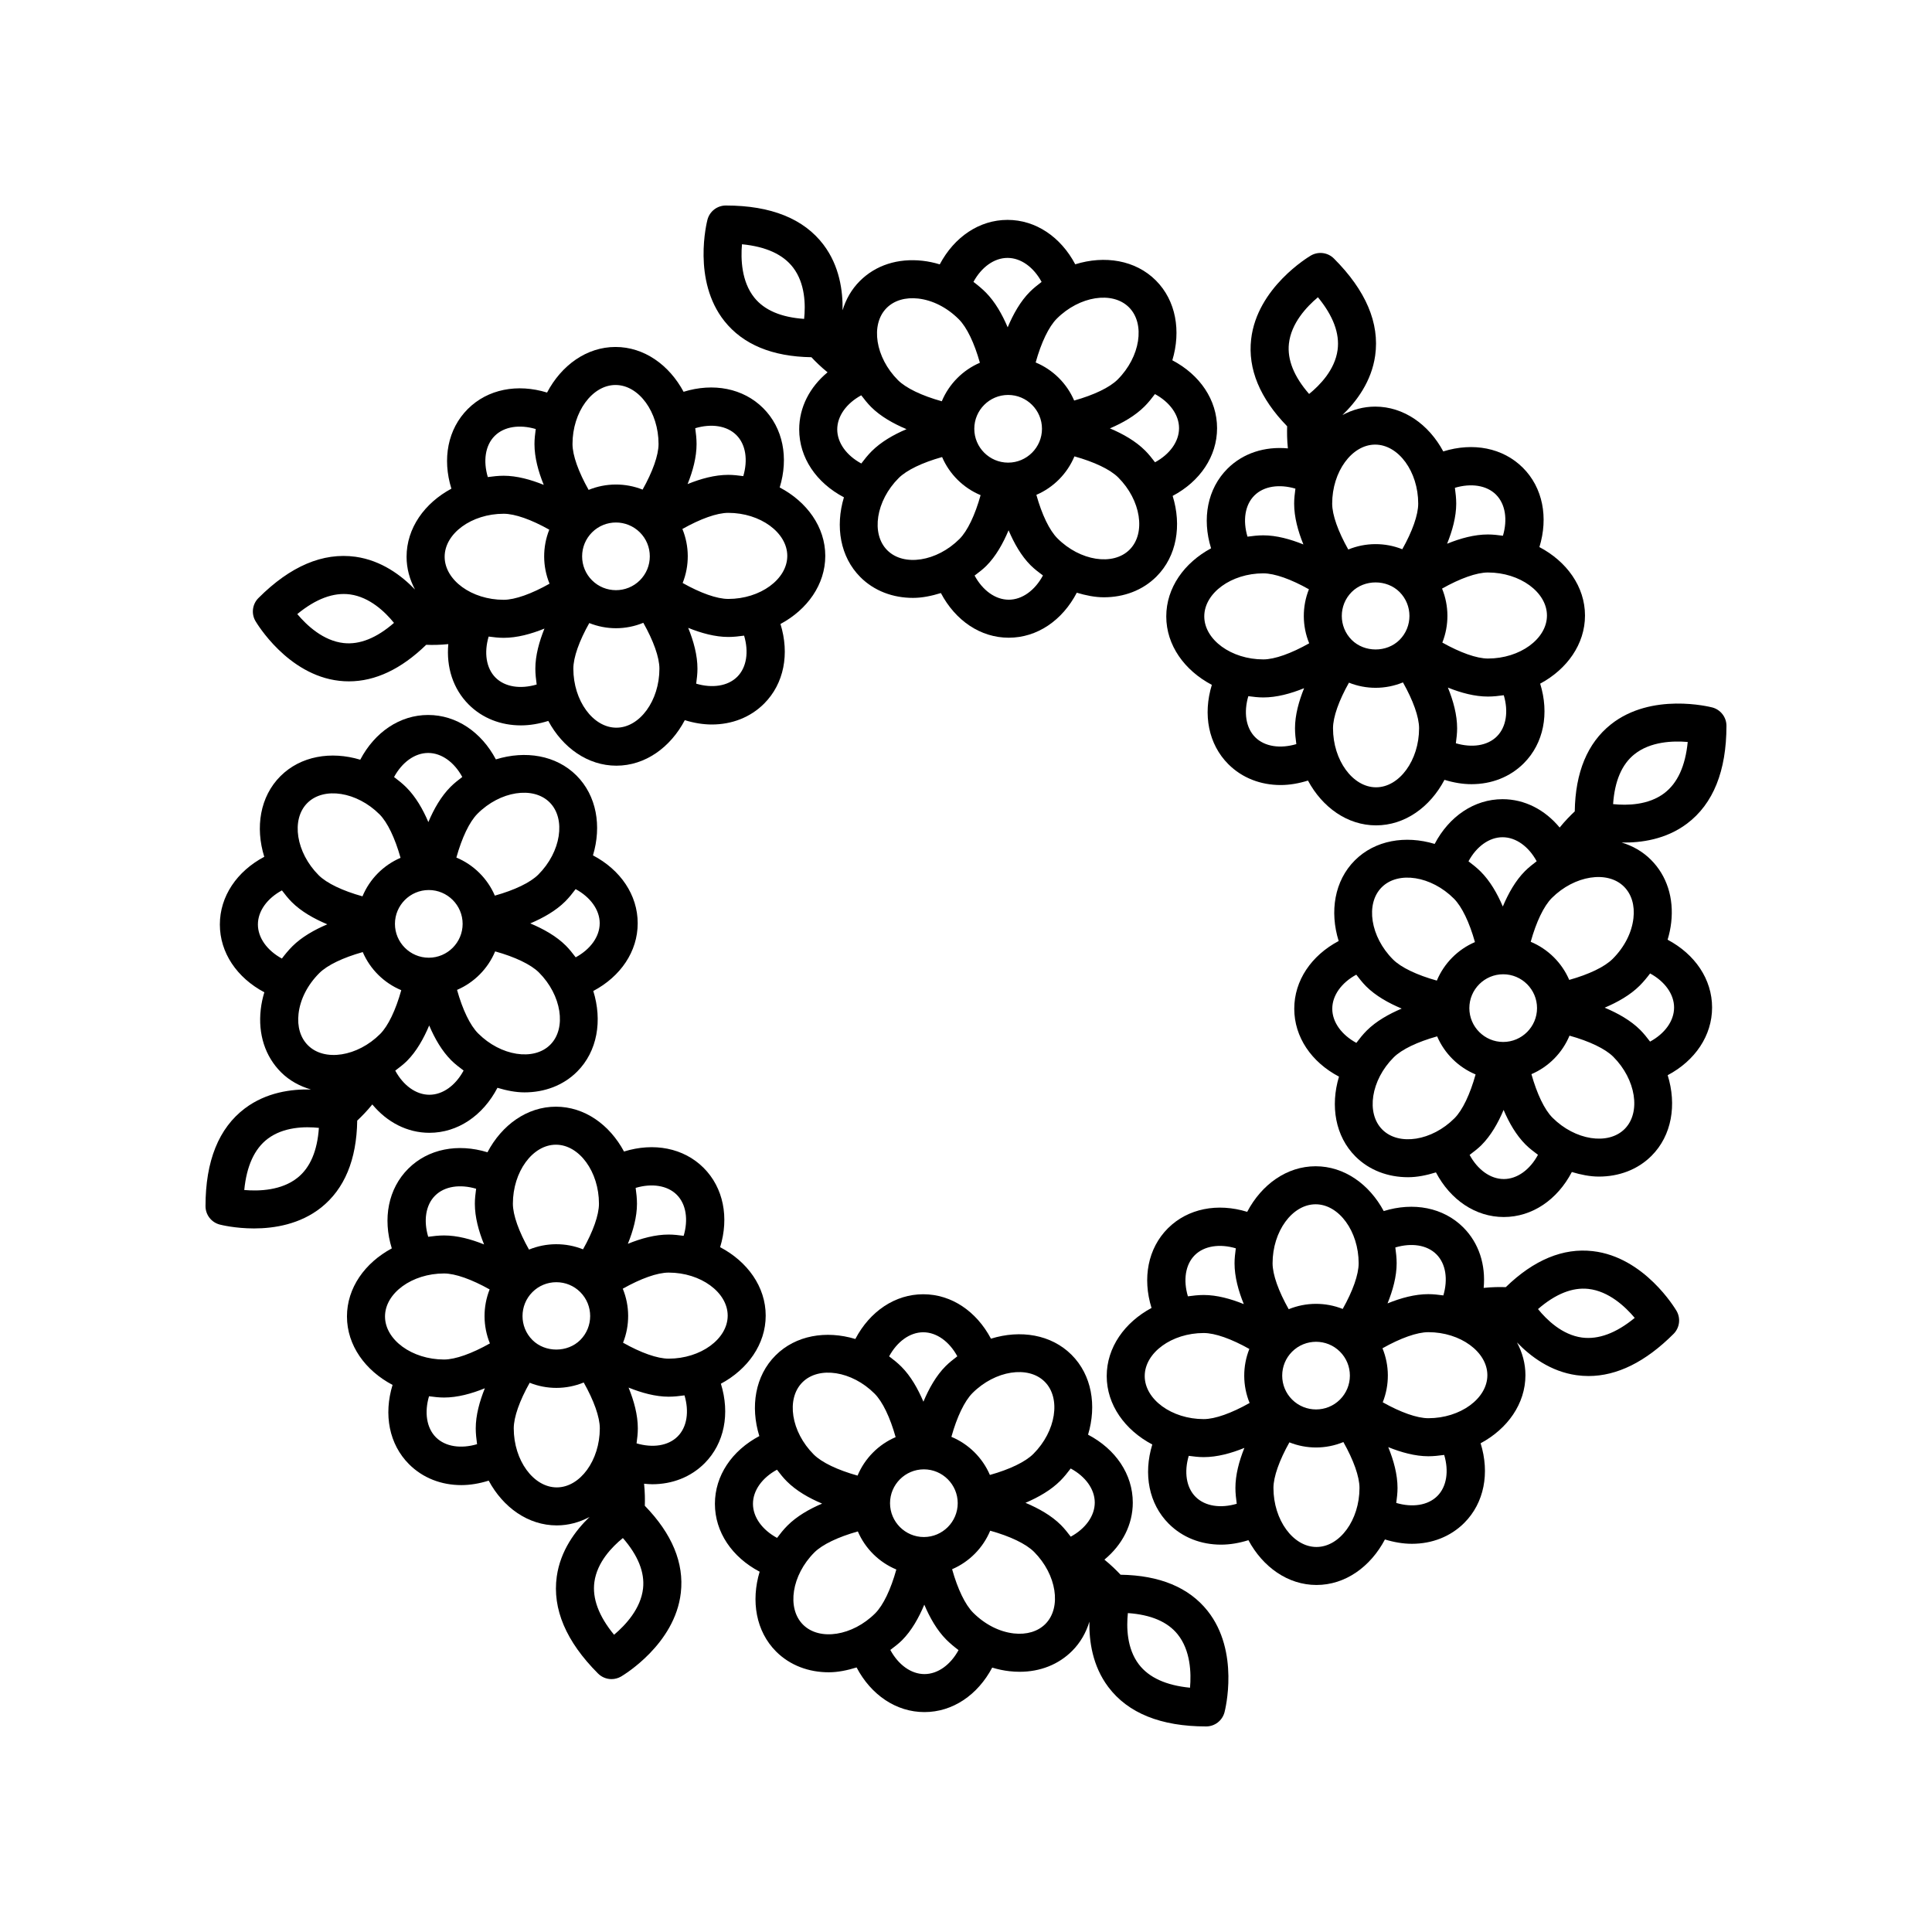
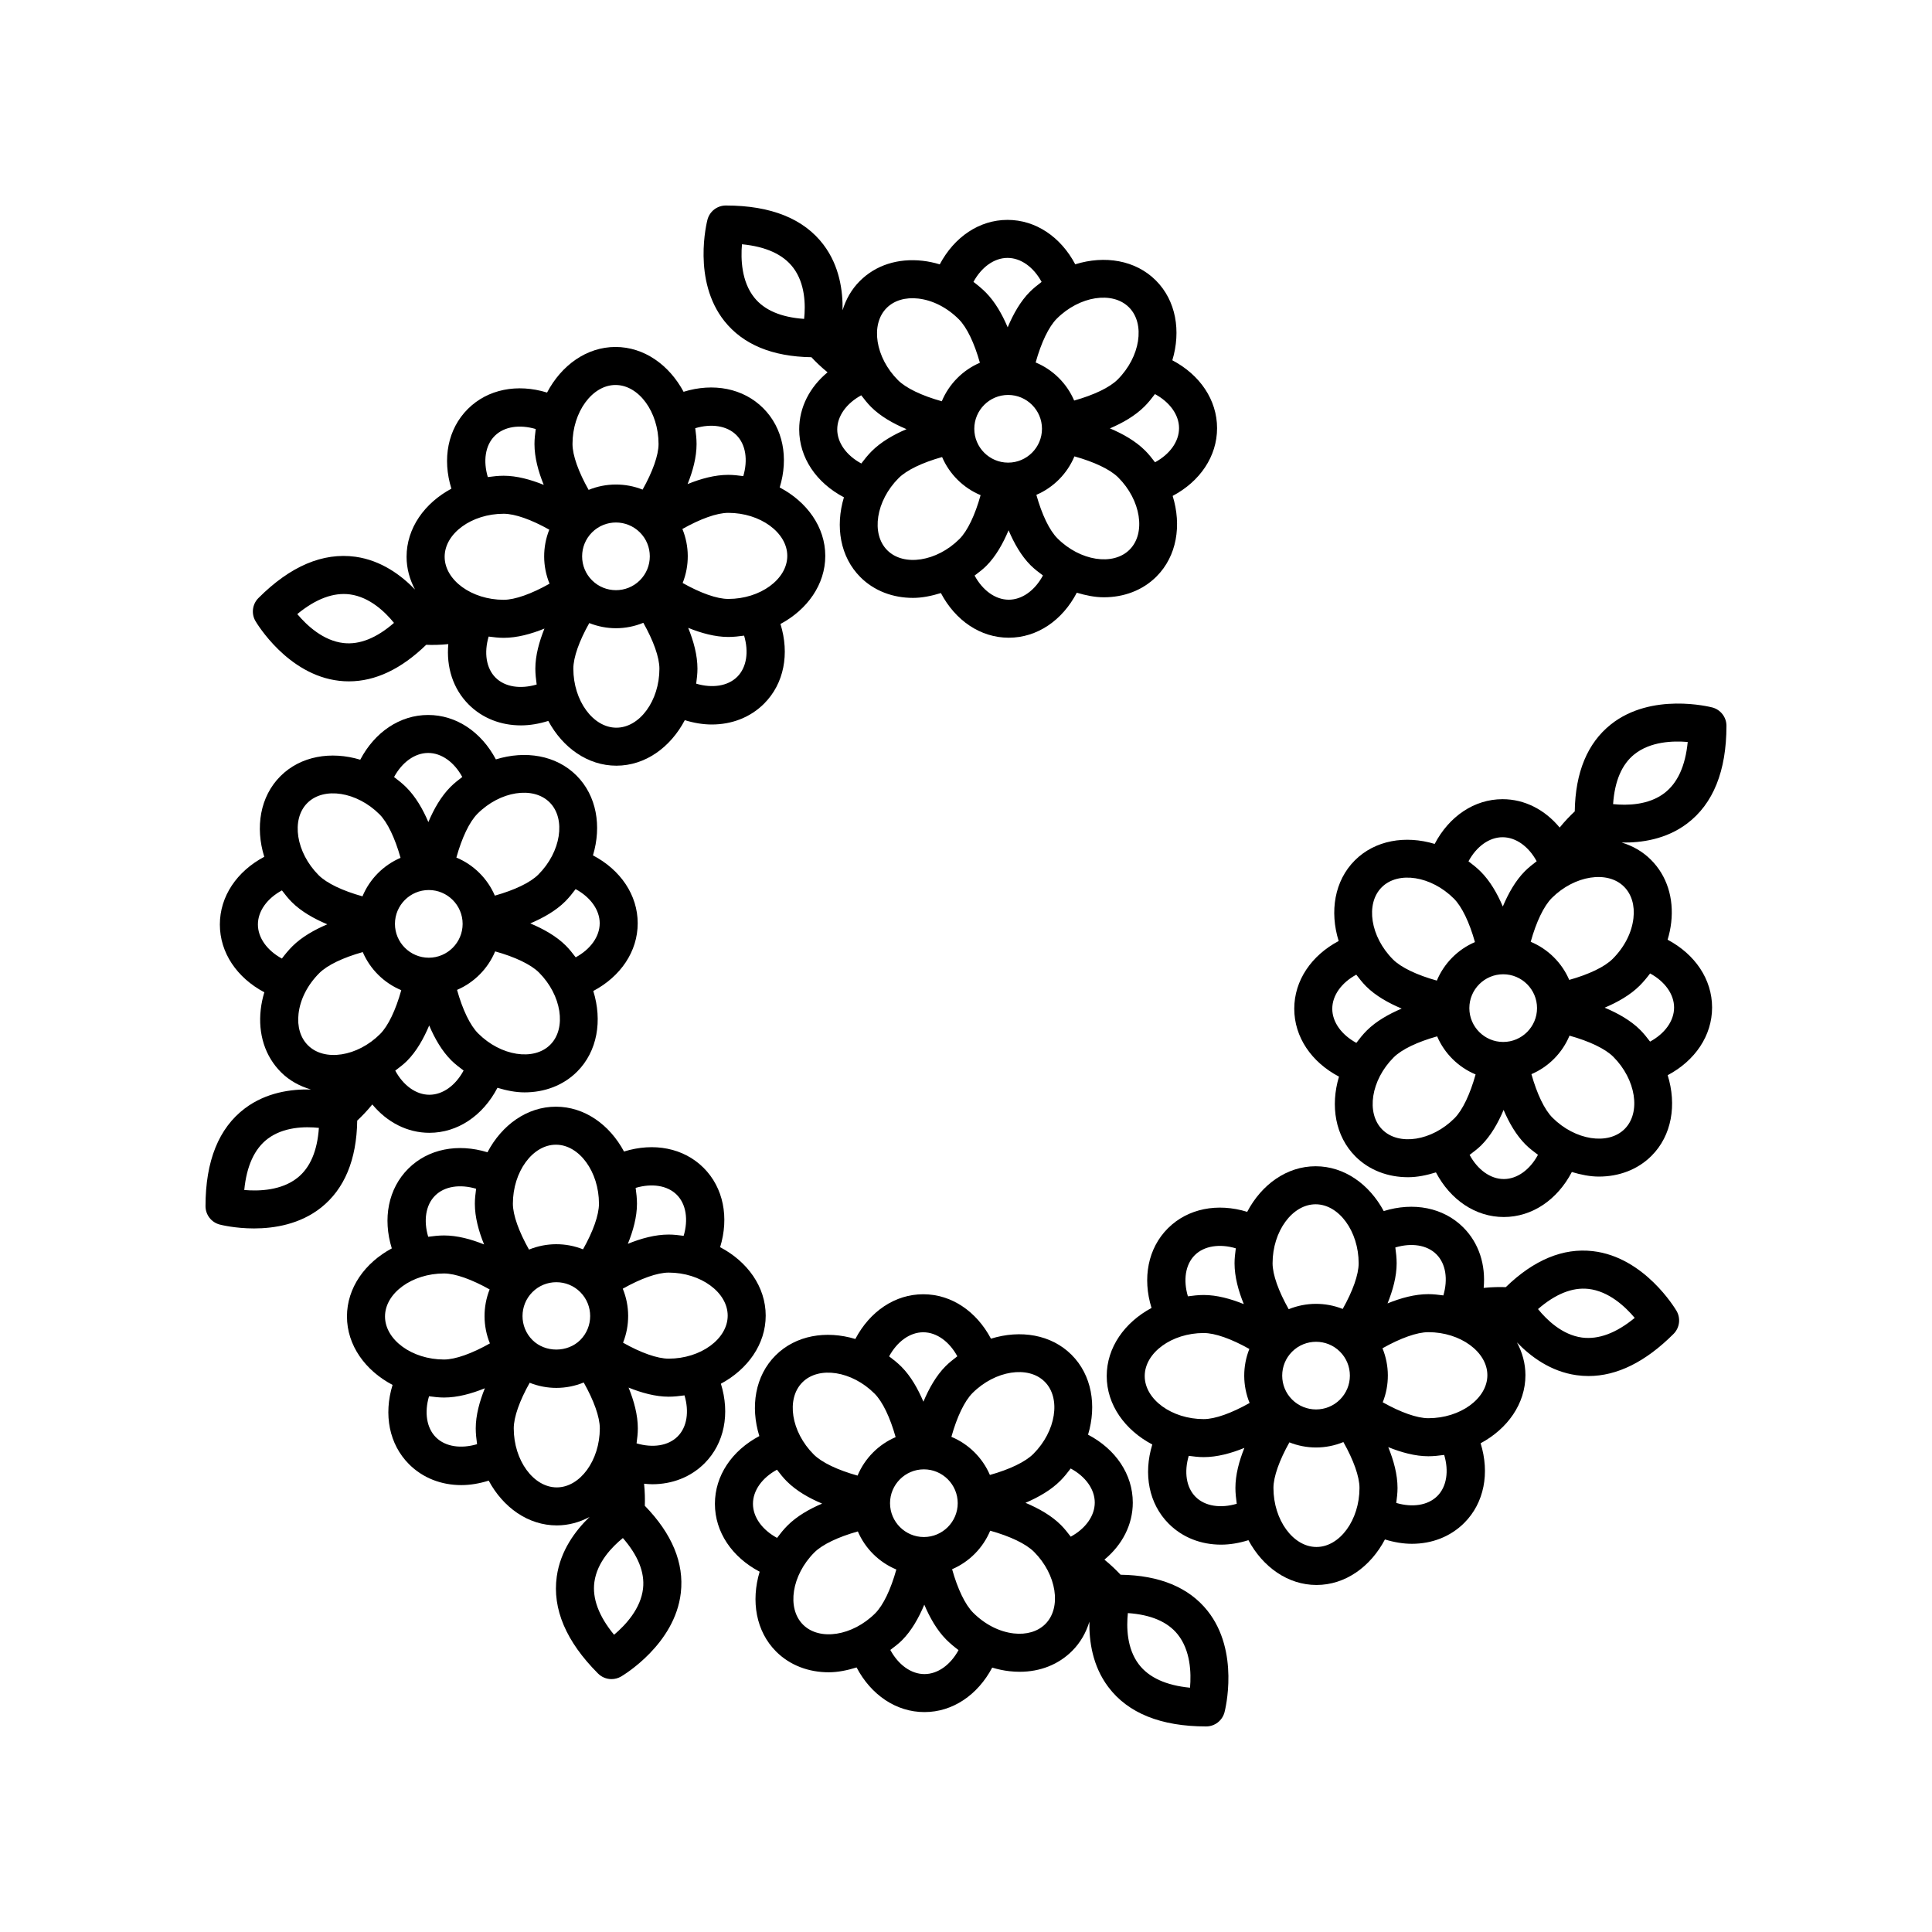
<svg xmlns="http://www.w3.org/2000/svg" fill="#000000" width="800px" height="800px" version="1.1" viewBox="144 144 512 512">
  <g>
    <path d="m362.28 208.91c-5.223-6.938-13.945-10.449-25.922-10.449-2.293 0-4.297 1.547-4.875 3.762-0.168 0.656-4.074 16.102 4.504 26.883 4.934 6.191 12.68 9.406 23.043 9.559 1.055 1.133 2.555 2.606 4.281 4-4.711 3.906-7.516 9.262-7.516 15.129 0 7.5 4.543 14.156 11.855 17.996-2.332 7.738-0.996 15.801 4.363 21.16 3.691 3.691 8.672 5.496 13.945 5.496 2.438 0 4.922-0.52 7.387-1.281 3.844 7.297 10.496 11.836 17.98 11.836 7.523 0 14.199-4.574 18.035-11.926 2.394 0.715 4.801 1.211 7.168 1.211 5.273 0 10.254-1.805 13.949-5.5 5.41-5.41 6.707-13.562 4.289-21.367 7.262-3.848 11.77-10.484 11.77-17.949 0-7.492-4.543-14.148-11.855-17.992 2.332-7.738 0.996-15.793-4.363-21.156-5.406-5.41-13.562-6.707-21.367-4.281-3.848-7.262-10.48-11.77-17.945-11.77-7.473 0-14.105 4.519-17.961 11.789-1.496-0.457-3.023-0.781-4.555-0.953-6.539-0.727-12.43 1.16-16.641 5.379-2.191 2.191-3.684 4.852-4.559 7.738 0.098-5.172-0.82-11.742-5.012-17.312zm-5.18 19.598c-6.106-0.418-10.539-2.312-13.203-5.644-3.41-4.254-3.606-10.227-3.266-14.133 6.359 0.621 10.906 2.695 13.566 6.195 3.207 4.223 3.293 9.898 2.902 13.582zm8.777 29.285c0-3.551 2.473-6.918 6.363-9.035 0.812 1.059 1.633 2.117 2.609 3.094 2.519 2.519 5.918 4.418 9.387 5.879-3.465 1.477-6.75 3.367-9.227 5.84-1.027 1.027-1.91 2.141-2.754 3.258-3.898-2.102-6.379-5.473-6.379-9.035zm13.262 32.035c-4.367-4.367-2.996-13.125 3.004-19.125 2.121-2.125 6.289-4.117 11.523-5.582 1.953 4.551 5.629 8.188 10.203 10.098-1.465 5.266-3.465 9.477-5.602 11.617-6 5.988-14.75 7.363-19.129 2.992zm32.027-41.164c4.941 0 8.969 4.027 8.969 8.969 0 4.941-4.027 8.969-8.969 8.969-4.941 0-8.969-4.027-8.969-8.969 0-4.941 4.019-8.969 8.969-8.969zm0.16 54.262c-3.566 0-6.938-2.488-9.047-6.398 1.062-0.812 2.137-1.598 3.113-2.574 2.523-2.527 4.43-5.945 5.891-9.426 1.457 3.426 3.336 6.769 5.824 9.262 1.031 1.031 2.16 1.867 3.285 2.715-2.117 3.93-5.496 6.422-9.066 6.422zm32.027-13.262c-4.379 4.375-13.133 2.996-19.121-2.996-2.137-2.137-4.121-6.301-5.586-11.531 4.551-1.953 8.184-5.629 10.09-10.195 5.269 1.473 9.48 3.465 11.617 5.602 5.996 5.992 7.371 14.75 3 19.121zm13.105-32.191c0 3.559-2.473 6.922-6.363 9.035-0.812-1.059-1.633-2.117-2.609-3.09-2.504-2.504-5.84-4.418-9.352-5.894 3.445-1.465 6.715-3.356 9.184-5.824 1.031-1.031 1.91-2.141 2.754-3.266 3.906 2.117 6.387 5.477 6.387 9.039zm-13.266-32.027c4.367 4.367 2.996 13.125-2.996 19.125-2.121 2.121-6.301 4.109-11.531 5.578-1.953-4.551-5.629-8.188-10.203-10.09 1.465-5.266 3.465-9.477 5.602-11.613 6-5.992 14.75-7.379 19.129-3zm-32.184-13.098c3.559 0 6.918 2.473 9.027 6.363-1.059 0.812-2.117 1.633-3.094 2.609-2.527 2.527-4.434 5.941-5.894 9.422-1.457-3.426-3.34-6.769-5.824-9.262-1.023-1.023-2.125-1.926-3.25-2.777 2.117-3.891 5.477-6.356 9.035-6.356zm-32.035 13.262c2-2 4.973-2.875 8.367-2.492 3.836 0.438 7.652 2.387 10.758 5.492 2.133 2.133 4.117 6.297 5.582 11.523-4.551 1.953-8.188 5.633-10.098 10.207-5.266-1.465-9.473-3.465-11.613-5.602-5.992-6.004-7.363-14.758-2.996-19.129z" />
    <path d="m268.2 330.7c3.656 3.664 8.566 5.535 13.855 5.535 2.367 0 4.812-0.422 7.25-1.184 3.824 7.113 10.465 11.863 18.043 11.863 7.644 0 14.324-4.84 18.133-12.062 2.41 0.742 4.816 1.148 7.152 1.148 5.289 0 10.203-1.867 13.863-5.531 5.301-5.301 6.785-13.219 4.336-21.105 7.125-3.824 11.875-10.465 11.875-18.047 0-7.648-4.852-14.332-12.078-18.137 2.41-7.859 0.906-15.734-4.367-21.008-5.301-5.301-13.227-6.785-21.105-4.344-3.824-7.125-10.465-11.879-18.043-11.879-7.648 0-14.332 4.852-18.137 12.082-7.859-2.414-15.734-0.918-21.016 4.367-5.301 5.301-6.793 13.219-4.336 21.105-7.125 3.824-11.879 10.465-11.879 18.047 0 3.094 0.82 6.016 2.231 8.676-3.594-3.723-8.879-7.707-15.773-8.68-8.637-1.184-17.25 2.473-25.715 10.941-1.621 1.617-1.945 4.133-0.785 6.109 0.344 0.578 8.504 14.27 22.191 15.824 0.855 0.102 1.719 0.145 2.574 0.145 6.984 0 13.855-3.25 20.48-9.688 1.566 0.07 3.664 0.051 5.856-0.18-0.559 6.09 1.246 11.852 5.394 16zm-33.113-16.281c-5.422-0.594-9.785-4.684-12.305-7.684 4.934-4.055 9.617-5.793 13.98-5.211 5.246 0.719 9.32 4.672 11.648 7.547-4.617 4.023-9.113 5.816-13.324 5.348zm40.238 9.16c-2.508-2.516-3.082-6.641-1.828-10.883 1.305 0.172 2.613 0.336 3.977 0.336 3.551 0 7.273-1.012 10.812-2.453-1.387 3.441-2.414 7.125-2.414 10.629 0 1.438 0.168 2.82 0.352 4.195-4.254 1.258-8.379 0.688-10.898-1.824zm38.254-38.488c1.691 1.691 2.625 3.945 2.625 6.344 0 2.402-0.938 4.656-2.625 6.348-3.508 3.496-9.195 3.488-12.688 0-1.691-1.691-2.625-3.945-2.625-6.348 0-2.398 0.938-4.648 2.625-6.344 1.75-1.75 4.047-2.625 6.344-2.625 2.301 0 4.59 0.883 6.344 2.625zm-6.231 51.754c-6.184 0-11.406-7.16-11.406-15.637 0-3.012 1.562-7.367 4.223-12.09 2.262 0.902 4.664 1.367 7.07 1.367 2.469 0 4.934-0.484 7.25-1.438 2.68 4.758 4.266 9.145 4.266 12.168 0.004 8.469-5.223 15.629-11.402 15.629zm32.031-13.492c-2.516 2.504-6.641 3.078-10.883 1.828 0.172-1.305 0.336-2.613 0.336-3.977 0-3.559-1.012-7.281-2.453-10.816 3.441 1.391 7.125 2.414 10.625 2.414 1.438 0 2.82-0.168 4.191-0.352 1.262 4.25 0.699 8.387-1.816 10.902zm-2.379-20.629c-3.008 0-7.359-1.562-12.09-4.223 1.828-4.59 1.805-9.742-0.07-14.316 4.758-2.68 9.145-4.273 12.16-4.273 8.48 0 15.637 5.223 15.637 11.406 0.004 6.184-7.156 11.406-15.637 11.406zm2.148-43.426c2.516 2.508 3.082 6.637 1.828 10.879-1.305-0.172-2.609-0.336-3.977-0.336-3.543 0-7.254 1.008-10.781 2.445 1.402-3.477 2.379-7.129 2.379-10.617 0-1.438-0.168-2.82-0.352-4.191 4.25-1.266 8.379-0.695 10.902 1.82zm-32.027-13.273c6.184 0 11.402 7.164 11.402 15.637 0 2.996-1.578 7.359-4.227 12.09-4.586-1.824-9.738-1.797-14.305 0.074-2.68-4.762-4.273-9.145-4.273-12.168 0-8.465 5.227-15.633 11.402-15.633zm-32.027 13.5c2.516-2.516 6.637-3.082 10.883-1.828-0.172 1.305-0.336 2.613-0.336 3.977 0 3.559 1.012 7.281 2.457 10.82-3.441-1.391-7.129-2.418-10.629-2.418-1.438 0-2.82 0.168-4.195 0.352-1.266-4.254-0.695-8.391 1.82-10.902zm2.379 20.625c3.004 0 7.359 1.562 12.09 4.219-1.828 4.59-1.805 9.742 0.07 14.316-4.758 2.68-9.145 4.266-12.16 4.266-8.48 0-15.637-5.219-15.637-11.402-0.004-6.18 7.156-11.398 15.637-11.398z" />
    <path d="m208.91 437.72c-6.938 5.223-10.449 13.945-10.449 25.922 0 2.293 1.547 4.297 3.762 4.875 0.312 0.082 4.074 1.031 9.094 1.031 5.379 0 12.211-1.098 17.789-5.535 6.191-4.934 9.406-12.68 9.559-23.043 1.133-1.055 2.606-2.559 4-4.281 3.906 4.711 9.262 7.516 15.129 7.516 7.527 0 14.203-4.574 18.035-11.926 2.394 0.719 4.805 1.211 7.168 1.211 5.273 0 10.254-1.805 13.949-5.5 5.41-5.41 6.707-13.562 4.281-21.367 7.254-3.848 11.77-10.48 11.77-17.945 0-7.496-4.543-14.152-11.855-17.996 2.332-7.738 0.996-15.793-4.363-21.156-5.406-5.406-13.559-6.699-21.367-4.281-3.848-7.262-10.484-11.77-17.949-11.77-7.492 0-14.148 4.543-17.992 11.855-7.738-2.332-15.793-0.992-21.156 4.363-5.41 5.41-6.707 13.562-4.281 21.367-7.262 3.848-11.77 10.48-11.77 17.945 0 7.473 4.519 14.105 11.789 17.961-0.457 1.496-0.781 3.023-0.953 4.555-0.742 6.519 1.164 12.43 5.379 16.641 2.238 2.238 4.973 3.691 7.926 4.566-5.195-0.141-11.855 0.75-17.492 4.992zm48.883-3.598c-3.566 0-6.938-2.488-9.047-6.398 1.062-0.812 2.137-1.598 3.113-2.574 2.519-2.519 4.418-5.918 5.879-9.387 1.477 3.465 3.367 6.75 5.84 9.227 1.031 1.031 2.16 1.867 3.281 2.715-2.113 3.926-5.492 6.418-9.066 6.418zm-0.16-54.254c4.941 0 8.969 4.027 8.969 8.969 0 4.941-4.027 8.969-8.969 8.969-4.941 0-8.969-4.027-8.969-8.969 0-4.945 4.027-8.969 8.969-8.969zm32.195 40.992c-4.375 4.379-13.129 3.004-19.125-3.004-2.125-2.121-4.117-6.289-5.582-11.523 4.551-1.953 8.188-5.629 10.098-10.203 5.266 1.465 9.477 3.465 11.617 5.602 5.988 6 7.359 14.758 2.992 19.129zm13.098-32.188c0 3.551-2.473 6.918-6.363 9.027-0.812-1.059-1.633-2.117-2.609-3.094-2.527-2.523-5.945-4.43-9.426-5.891 3.426-1.457 6.769-3.336 9.262-5.824 1.027-1.027 1.91-2.141 2.754-3.266 3.902 2.121 6.383 5.484 6.383 9.047zm-13.262-32.027c4.367 4.367 2.996 13.125-2.996 19.121-2.137 2.137-6.301 4.121-11.531 5.586-1.953-4.551-5.629-8.184-10.195-10.09 1.473-5.269 3.465-9.48 5.602-11.617 5.988-5.996 14.746-7.375 19.121-3zm-32.191-13.102c3.559 0 6.922 2.473 9.035 6.363-1.059 0.812-2.117 1.633-3.094 2.606-2.504 2.504-4.418 5.84-5.894 9.352-1.465-3.445-3.356-6.715-5.824-9.184-1.031-1.031-2.141-1.91-3.266-2.754 2.113-3.906 5.481-6.383 9.043-6.383zm-32.027 13.266c4.379-4.375 13.129-2.996 19.125 2.996 2.121 2.121 4.109 6.301 5.578 11.531-4.551 1.953-8.188 5.629-10.09 10.203-5.266-1.465-9.477-3.465-11.613-5.602-5.992-6.008-7.367-14.762-3-19.129zm-13.098 32.184c0-3.559 2.473-6.918 6.363-9.027 0.812 1.059 1.633 2.117 2.609 3.094 2.527 2.527 5.941 4.434 9.422 5.894-3.426 1.457-6.769 3.34-9.262 5.824-1.023 1.023-1.926 2.125-2.777 3.25-3.891-2.121-6.356-5.481-6.356-9.035zm10.77 23.66c0.438-3.836 2.387-7.652 5.492-10.758 2.133-2.133 6.297-4.117 11.523-5.582 1.953 4.551 5.633 8.188 10.207 10.098-1.465 5.266-3.465 9.473-5.602 11.613-5.996 5.992-14.758 7.367-19.125 2.996-2.004-1.996-2.891-4.965-2.496-8.367zm5.391 30.246c-0.418 6.106-2.312 10.539-5.644 13.203-4.254 3.414-10.23 3.602-14.133 3.266 0.621-6.359 2.695-10.906 6.195-13.566 4.223-3.199 9.906-3.289 13.582-2.902z" />
    <path d="m235.95 492.88c0 7.648 4.852 14.332 12.082 18.137-2.41 7.856-0.91 15.734 4.367 21.016 3.664 3.664 8.57 5.535 13.855 5.535 2.367 0 4.816-0.422 7.254-1.184 3.824 7.113 10.465 11.863 18.043 11.863 3.094 0 6.016-0.82 8.676-2.231-3.723 3.594-7.707 8.879-8.68 15.773-1.203 8.594 2.473 17.25 10.941 25.715 0.969 0.969 2.258 1.477 3.562 1.477 0.875 0 1.754-0.227 2.551-0.691 0.578-0.344 14.27-8.504 15.824-22.191 0.898-7.871-2.312-15.617-9.543-23.055 0.055-1.547 0.035-3.641-0.195-5.844 0.719 0.066 1.441 0.141 2.152 0.141 5.289 0 10.195-1.875 13.859-5.535 5.301-5.297 6.793-13.215 4.344-21.105 7.117-3.824 11.875-10.465 11.875-18.047 0-7.648-4.848-14.332-12.078-18.137 2.41-7.856 0.906-15.734-4.367-21.016-5.301-5.301-13.219-6.785-21.105-4.336-3.824-7.125-10.465-11.879-18.047-11.879-7.648 0-14.332 4.848-18.137 12.078-7.859-2.41-15.738-0.91-21.008 4.367-5.301 5.301-6.793 13.219-4.344 21.105-7.125 3.824-11.883 10.461-11.883 18.043zm23.574 32.027c-2.508-2.516-3.082-6.641-1.828-10.883 1.305 0.172 2.613 0.336 3.977 0.336 3.559 0 7.281-1.012 10.82-2.457-1.391 3.441-2.418 7.129-2.418 10.629 0 1.438 0.168 2.82 0.352 4.191-4.246 1.258-8.383 0.695-10.902-1.816zm38.258-38.484c3.492 3.496 3.492 9.191 0 12.688-3.387 3.379-9.305 3.387-12.691 0-3.492-3.492-3.492-9.184 0-12.688 1.691-1.691 3.945-2.625 6.344-2.625 2.402 0 4.656 0.934 6.348 2.625zm-6.227 51.75c-6.184 0-11.406-7.164-11.406-15.637 0-3.004 1.562-7.359 4.223-12.09 2.262 0.902 4.664 1.359 7.07 1.359 2.469 0 4.934-0.484 7.25-1.43 2.68 4.758 4.266 9.145 4.266 12.16-0.008 8.473-5.227 15.637-11.402 15.637zm15.176 39.051c-4.055-4.934-5.805-9.621-5.211-13.98 0.719-5.246 4.672-9.32 7.547-11.648 4.019 4.613 5.812 9.09 5.352 13.332-0.594 5.414-4.688 9.777-7.688 12.297zm16.848-52.547c-2.519 2.516-6.641 3.078-10.883 1.828 0.172-1.305 0.336-2.609 0.336-3.969 0-3.551-1.012-7.273-2.453-10.812 3.441 1.387 7.125 2.414 10.629 2.414 1.438 0 2.82-0.168 4.191-0.352 1.262 4.246 0.699 8.379-1.82 10.891zm-2.375-20.621c-3.012 0-7.367-1.562-12.09-4.223 1.828-4.59 1.805-9.742-0.074-14.316 4.758-2.68 9.145-4.266 12.168-4.266 8.48 0 15.637 5.223 15.637 11.406 0 6.18-7.16 11.398-15.641 11.398zm2.148-43.434c2.508 2.516 3.078 6.641 1.824 10.883-1.305-0.172-2.609-0.336-3.969-0.336-3.559 0-7.281 1.012-10.816 2.453 1.391-3.441 2.414-7.125 2.414-10.625 0-1.438-0.168-2.82-0.352-4.195 4.246-1.262 8.379-0.688 10.898 1.82zm-32.027-13.266c6.184 0 11.406 7.164 11.406 15.637 0 3.008-1.562 7.359-4.223 12.09-4.59-1.828-9.742-1.805-14.316 0.07-2.68-4.758-4.273-9.145-4.273-12.16 0-8.473 5.223-15.637 11.406-15.637zm-32.027 13.5c2.516-2.519 6.641-3.082 10.879-1.828-0.172 1.305-0.336 2.613-0.336 3.977 0 3.543 1.008 7.254 2.445 10.781-3.477-1.402-7.129-2.379-10.617-2.379-1.438 0-2.82 0.168-4.191 0.352-1.266-4.254-0.695-8.391 1.82-10.902zm2.371 20.625c2.996 0 7.359 1.578 12.09 4.227-1.824 4.586-1.797 9.738 0.07 14.309-4.762 2.68-9.145 4.266-12.16 4.266-8.48 0-15.637-5.223-15.637-11.406 0-6.18 7.16-11.395 15.637-11.395z" />
    <path d="m444.2 542.2c0-7.5-4.543-14.156-11.855-17.996 2.332-7.738 0.996-15.801-4.363-21.16-5.41-5.41-13.562-6.699-21.367-4.281-3.848-7.262-10.48-11.773-17.945-11.773-7.496 0-14.152 4.543-17.996 11.855-7.738-2.332-15.801-0.996-21.156 4.363-5.41 5.41-6.707 13.562-4.289 21.367-7.262 3.848-11.77 10.484-11.77 17.949 0 7.492 4.543 14.148 11.855 17.992-2.332 7.738-0.996 15.793 4.363 21.156 3.691 3.691 8.676 5.5 13.949 5.5 2.434 0 4.922-0.52 7.379-1.281 3.844 7.297 10.496 11.828 17.98 11.828 7.473 0 14.105-4.519 17.961-11.789 1.496 0.457 3.023 0.781 4.555 0.953 0.926 0.105 1.828 0.156 2.727 0.156 5.426 0 10.297-1.918 13.914-5.543 2.191-2.191 3.684-4.852 4.559-7.738-0.098 5.176 0.82 11.742 5.012 17.316 5.223 6.938 13.945 10.449 25.922 10.449 2.293 0 4.297-1.547 4.875-3.762 0.168-0.656 4.074-16.102-4.504-26.883-4.934-6.191-12.68-9.406-23.043-9.559-1.055-1.133-2.555-2.606-4.281-4 4.719-3.898 7.519-9.254 7.519-15.121zm-1.301 29.285c6.106 0.418 10.539 2.312 13.203 5.644 3.41 4.254 3.606 10.227 3.266 14.133-6.359-0.621-10.906-2.695-13.566-6.195-3.207-4.219-3.289-9.898-2.902-13.582zm-8.777-29.285c0 3.551-2.473 6.918-6.363 9.035-0.812-1.059-1.633-2.117-2.609-3.094-2.519-2.519-5.918-4.418-9.387-5.879 3.465-1.477 6.75-3.367 9.227-5.84 1.027-1.027 1.91-2.141 2.754-3.258 3.902 2.102 6.379 5.473 6.379 9.035zm-13.262-32.031c4.367 4.367 2.996 13.125-3.004 19.125-2.121 2.125-6.289 4.117-11.523 5.582-1.953-4.551-5.629-8.188-10.203-10.098 1.465-5.266 3.465-9.477 5.602-11.617 6-5.981 14.762-7.356 19.129-2.992zm-32.023 41.16c-4.941 0-8.969-4.027-8.969-8.969s4.027-8.969 8.969-8.969c4.941 0 8.969 4.027 8.969 8.969-0.004 4.941-4.023 8.969-8.969 8.969zm-0.164-54.262c3.551 0 6.918 2.473 9.027 6.363-1.062 0.812-2.117 1.633-3.094 2.609-2.523 2.527-4.43 5.945-5.891 9.426-1.457-3.426-3.336-6.769-5.824-9.262-1.027-1.031-2.141-1.91-3.266-2.754 2.121-3.902 5.484-6.383 9.047-6.383zm-32.027 13.262c4.379-4.379 13.129-3.004 19.121 2.996 2.137 2.137 4.121 6.301 5.586 11.531-4.551 1.953-8.184 5.629-10.09 10.195-5.269-1.473-9.48-3.465-11.617-5.602-5.996-5.992-7.371-14.75-3-19.121zm-13.102 32.191c0-3.559 2.473-6.922 6.363-9.035 0.812 1.059 1.633 2.117 2.609 3.09 2.504 2.504 5.84 4.418 9.352 5.894-3.445 1.465-6.715 3.356-9.184 5.824-1.031 1.031-1.91 2.141-2.754 3.266-3.91-2.113-6.387-5.477-6.387-9.039zm13.266 32.027c-4.367-4.367-2.996-13.125 2.996-19.125 2.121-2.121 6.301-4.109 11.531-5.578 1.953 4.551 5.629 8.188 10.203 10.09-1.465 5.266-3.465 9.477-5.602 11.613-6 5.992-14.754 7.375-19.129 3zm32.184 13.102c-3.566 0-6.938-2.488-9.047-6.398 1.059-0.812 2.137-1.598 3.109-2.574 2.527-2.527 4.434-5.941 5.894-9.422 1.457 3.426 3.34 6.769 5.824 9.262 1.023 1.023 2.125 1.926 3.25 2.777-2.117 3.887-5.477 6.356-9.031 6.356zm32.031-13.266c-2 1.996-4.977 2.871-8.367 2.492-3.836-0.438-7.652-2.387-10.758-5.492-2.133-2.133-4.117-6.297-5.582-11.523 4.551-1.953 8.188-5.633 10.098-10.207 5.266 1.465 9.473 3.465 11.613 5.602 5.992 6.004 7.363 14.762 2.996 19.129z" />
    <path d="m531.8 469.29c-5.297-5.301-13.215-6.785-21.098-4.344-3.824-7.117-10.465-11.875-18.047-11.875-7.648 0-14.332 4.848-18.137 12.078-7.848-2.41-15.734-0.906-21.016 4.367-5.301 5.301-6.785 13.219-4.336 21.105-7.125 3.824-11.875 10.465-11.875 18.047 0 7.648 4.852 14.332 12.078 18.137-2.41 7.859-0.906 15.734 4.367 21.008 3.664 3.664 8.57 5.535 13.859 5.535 2.367 0 4.812-0.422 7.25-1.184 3.824 7.117 10.461 11.871 18.043 11.871 7.644 0 14.324-4.84 18.133-12.066 2.41 0.742 4.82 1.152 7.16 1.152 5.285 0 10.195-1.875 13.859-5.535 5.301-5.301 6.793-13.219 4.336-21.105 7.125-3.824 11.879-10.465 11.879-18.047 0-3.094-0.82-6.016-2.238-8.676 3.594 3.723 8.879 7.707 15.773 8.68 1.066 0.145 2.133 0.223 3.195 0.223 7.543 0 15.105-3.742 22.523-11.164 1.621-1.617 1.945-4.133 0.785-6.109-0.344-0.578-8.504-14.27-22.191-15.824-7.836-0.906-15.617 2.309-23.055 9.543-1.559-0.055-3.656-0.035-5.859 0.195 0.57-6.094-1.238-11.859-5.391-16.012zm33.113 16.281c5.422 0.594 9.785 4.684 12.305 7.684-4.934 4.055-9.613 5.785-13.98 5.211-5.246-0.719-9.32-4.672-11.648-7.547 4.621-4.016 9.129-5.805 13.324-5.348zm-40.238-9.156c2.508 2.516 3.082 6.641 1.828 10.883-1.305-0.172-2.613-0.336-3.977-0.336-3.551 0-7.273 1.012-10.812 2.453 1.387-3.441 2.414-7.125 2.414-10.629 0-1.438-0.168-2.828-0.352-4.195 4.25-1.27 8.379-0.703 10.898 1.824zm-38.254 38.484c-1.691-1.691-2.625-3.945-2.625-6.344 0-2.402 0.938-4.656 2.625-6.348 3.508-3.492 9.195-3.492 12.688 0 1.691 1.691 2.625 3.945 2.625 6.348 0 2.398-0.938 4.648-2.625 6.344-3.492 3.492-9.18 3.492-12.688 0zm6.231-51.75c6.184 0 11.406 7.16 11.406 15.637 0 3.012-1.566 7.371-4.227 12.098-4.586-1.824-9.738-1.797-14.312 0.07-2.684-4.758-4.273-9.148-4.273-12.172 0-8.477 5.227-15.633 11.406-15.633zm-32.031 13.492c2.508-2.504 6.641-3.078 10.883-1.824-0.172 1.305-0.336 2.609-0.336 3.969 0 3.559 1.012 7.281 2.453 10.816-3.441-1.391-7.125-2.414-10.625-2.414-1.438 0-2.82 0.168-4.191 0.352-1.262-4.25-0.695-8.387 1.816-10.898zm2.379 20.625c3.008 0 7.359 1.562 12.09 4.223-1.828 4.59-1.805 9.742 0.07 14.316-4.758 2.68-9.145 4.273-12.16 4.273-8.48 0-15.637-5.223-15.637-11.406 0-6.184 7.156-11.406 15.637-11.406zm-2.144 43.43c-2.516-2.508-3.082-6.637-1.828-10.879 1.305 0.172 2.609 0.336 3.969 0.336 3.543 0 7.254-1.008 10.781-2.445-1.402 3.477-2.379 7.129-2.379 10.617 0 1.438 0.168 2.82 0.352 4.191-4.246 1.258-8.379 0.684-10.895-1.82zm32.023 13.27c-6.184 0-11.402-7.164-11.402-15.637 0-2.996 1.578-7.359 4.227-12.09 2.262 0.902 4.66 1.359 7.059 1.359 2.469 0 4.934-0.484 7.25-1.438 2.68 4.762 4.266 9.145 4.266 12.168 0.004 8.473-5.219 15.637-11.398 15.637zm32.027-13.5c-2.519 2.508-6.641 3.078-10.883 1.828 0.172-1.305 0.336-2.609 0.336-3.969 0-3.559-1.012-7.281-2.457-10.82 3.441 1.391 7.129 2.418 10.629 2.418 1.438 0 2.82-0.168 4.195-0.352 1.266 4.246 0.695 8.383-1.82 10.895zm-2.375-20.625c-3.004 0-7.359-1.562-12.09-4.219 1.828-4.59 1.805-9.742-0.07-14.316 4.758-2.68 9.145-4.266 12.16-4.266 8.48 0 15.637 5.219 15.637 11.402 0 6.18-7.16 11.398-15.637 11.398z" />
    <path d="m597.77 331.48c-0.648-0.16-16.102-4.074-26.883 4.504-6.191 4.934-9.406 12.68-9.559 23.043-1.133 1.055-2.606 2.555-4 4.281-3.906-4.711-9.262-7.516-15.129-7.516-7.5 0-14.156 4.543-17.996 11.855-7.738-2.332-15.801-0.996-21.16 4.363-5.41 5.41-6.707 13.562-4.281 21.367-7.254 3.848-11.77 10.48-11.77 17.945 0 7.496 4.543 14.152 11.855 17.996-2.332 7.738-0.996 15.793 4.363 21.156 3.691 3.691 8.676 5.5 13.949 5.5 2.434 0 4.922-0.52 7.379-1.281 3.844 7.297 10.5 11.828 17.984 11.828 7.516 0 14.191-4.574 18.031-11.926 2.394 0.715 4.801 1.211 7.168 1.211 5.273 0 10.254-1.805 13.949-5.5 5.41-5.41 6.707-13.562 4.281-21.367 7.262-3.848 11.77-10.48 11.77-17.945 0-7.473-4.519-14.105-11.789-17.961 0.457-1.496 0.781-3.023 0.953-4.555 0.742-6.519-1.164-12.43-5.379-16.641-2.191-2.191-4.852-3.684-7.742-4.559 5.176 0.098 11.742-0.82 17.316-5.012 6.938-5.223 10.449-13.945 10.449-25.922 0-2.281-1.547-4.281-3.762-4.867zm-55.57 34.395c3.551 0 6.918 2.473 9.035 6.363-1.059 0.812-2.117 1.633-3.094 2.609-2.519 2.519-4.418 5.918-5.879 9.387-1.477-3.465-3.367-6.75-5.84-9.227-1.027-1.027-2.141-1.91-3.258-2.75 2.102-3.902 5.473-6.383 9.035-6.383zm0.16 54.254c-4.941 0-8.969-4.027-8.969-8.969s4.027-8.969 8.969-8.969 8.969 4.027 8.969 8.969c0 4.945-4.027 8.969-8.969 8.969zm-32.191-40.992c4.375-4.375 13.129-2.996 19.125 3.004 2.125 2.121 4.117 6.289 5.582 11.523-4.551 1.953-8.188 5.629-10.098 10.203-5.266-1.465-9.477-3.465-11.617-5.602-5.992-6-7.363-14.758-2.992-19.129zm-13.102 32.188c0-3.551 2.473-6.918 6.363-9.027 0.812 1.059 1.633 2.117 2.609 3.094 2.527 2.523 5.945 4.43 9.426 5.891-3.426 1.457-6.769 3.336-9.262 5.824-1.027 1.027-1.91 2.141-2.754 3.266-3.902-2.121-6.383-5.484-6.383-9.047zm13.262 32.027c-4.367-4.367-2.996-13.125 2.996-19.121 2.137-2.137 6.301-4.121 11.531-5.586 1.953 4.551 5.629 8.184 10.195 10.09-1.473 5.269-3.465 9.48-5.602 11.617-5.981 5.996-14.742 7.379-19.121 3zm32.191 13.105c-3.566 0-6.941-2.488-9.055-6.398 1.059-0.812 2.133-1.598 3.109-2.57 2.504-2.504 4.418-5.84 5.894-9.352 1.465 3.445 3.356 6.715 5.824 9.184 1.031 1.031 2.16 1.867 3.285 2.715-2.109 3.926-5.484 6.422-9.059 6.422zm32.027-13.266c-4.375 4.375-13.129 2.996-19.125-2.996-2.121-2.121-4.109-6.301-5.578-11.531 4.551-1.953 8.188-5.629 10.09-10.203 5.266 1.465 9.477 3.465 11.613 5.602 5.992 6.004 7.371 14.758 3 19.129zm13.102-32.184c0 3.559-2.473 6.918-6.363 9.027-0.812-1.059-1.633-2.117-2.609-3.094-2.527-2.527-5.941-4.434-9.422-5.894 3.426-1.457 6.769-3.34 9.262-5.824 1.023-1.023 1.926-2.125 2.777-3.25 3.887 2.117 6.356 5.477 6.356 9.035zm-10.773-23.664c-0.438 3.836-2.387 7.652-5.492 10.758-2.133 2.133-6.297 4.117-11.523 5.582-1.953-4.551-5.633-8.188-10.207-10.098 1.465-5.266 3.465-9.473 5.602-11.613 6-5.984 14.758-7.367 19.125-2.996 2.004 2 2.891 4.965 2.496 8.367zm8.184-33.148c-4.211 3.199-9.891 3.289-13.574 2.902 0.418-6.106 2.312-10.539 5.644-13.203 4.254-3.41 10.242-3.598 14.133-3.266-0.621 6.359-2.699 10.906-6.203 13.566z" />
-     <path d="m564.04 307.12c0-7.648-4.852-14.332-12.082-18.137 2.41-7.856 0.91-15.734-4.367-21.016-5.301-5.301-13.219-6.797-21.109-4.336-3.824-7.125-10.465-11.875-18.047-11.875-3.094 0-6.016 0.82-8.676 2.238 3.723-3.594 7.707-8.879 8.68-15.773 1.203-8.594-2.473-17.25-10.941-25.715-1.617-1.617-4.121-1.934-6.109-0.785-0.578 0.344-14.27 8.504-15.824 22.191-0.898 7.871 2.312 15.617 9.543 23.055-0.055 1.547-0.039 3.652 0.195 5.859-6.09-0.57-11.859 1.234-16.012 5.379-5.301 5.297-6.793 13.215-4.344 21.105-7.117 3.824-11.875 10.465-11.875 18.047 0 7.648 4.848 14.332 12.078 18.137-2.41 7.856-0.906 15.734 4.367 21.016 3.664 3.664 8.574 5.531 13.859 5.531 2.367 0 4.812-0.422 7.25-1.184 3.824 7.117 10.465 11.871 18.043 11.871 7.644 0 14.324-4.84 18.133-12.066 2.41 0.742 4.82 1.152 7.16 1.152 5.285 0 10.195-1.875 13.855-5.535 5.301-5.301 6.793-13.219 4.344-21.105 7.125-3.832 11.879-10.473 11.879-18.055zm-23.574-32.027c2.508 2.516 3.082 6.641 1.828 10.883-1.305-0.172-2.613-0.336-3.977-0.336-3.559 0-7.281 1.012-10.82 2.457 1.391-3.441 2.418-7.129 2.418-10.629 0-1.438-0.168-2.82-0.352-4.195 4.25-1.266 8.387-0.699 10.902 1.82zm-38.258 38.484c-3.492-3.496-3.492-9.191 0-12.688 3.379-3.387 9.301-3.391 12.691 0 3.492 3.492 3.492 9.184 0 12.688-3.391 3.387-9.309 3.383-12.691 0zm6.227-51.75c6.184 0 11.406 7.164 11.406 15.637 0 3.004-1.562 7.359-4.219 12.09-4.59-1.828-9.742-1.805-14.316 0.074-2.68-4.758-4.266-9.145-4.266-12.16 0-8.477 5.219-15.641 11.395-15.641zm-15.172-39.051c4.055 4.934 5.805 9.621 5.211 13.98-0.719 5.246-4.672 9.32-7.547 11.648-4.019-4.613-5.812-9.09-5.352-13.332 0.594-5.414 4.684-9.777 7.688-12.297zm-16.848 52.547c2.519-2.519 6.641-3.082 10.883-1.828-0.172 1.305-0.336 2.613-0.336 3.977 0 3.551 1.012 7.273 2.453 10.812-3.441-1.387-7.125-2.414-10.629-2.414-1.438 0-2.82 0.168-4.191 0.352-1.266-4.254-0.699-8.383 1.82-10.898zm2.371 20.621c3.012 0 7.367 1.562 12.09 4.223-1.828 4.59-1.805 9.742 0.074 14.316-4.758 2.68-9.145 4.266-12.168 4.266-8.48 0-15.637-5.223-15.637-11.406 0.004-6.18 7.16-11.398 15.641-11.398zm-2.144 43.434c-2.508-2.516-3.078-6.641-1.824-10.883 1.305 0.172 2.609 0.336 3.969 0.336 3.559 0 7.281-1.012 10.816-2.453-1.391 3.441-2.414 7.125-2.414 10.625 0 1.438 0.168 2.82 0.352 4.195-4.25 1.258-8.383 0.688-10.898-1.82zm32.027 13.266c-6.184 0-11.406-7.164-11.406-15.637 0-3.008 1.562-7.359 4.223-12.09 2.262 0.902 4.66 1.359 7.062 1.359 2.469 0 4.934-0.484 7.25-1.43 2.68 4.758 4.273 9.148 4.273 12.16 0.004 8.473-5.223 15.637-11.402 15.637zm32.027-13.496c-2.519 2.516-6.641 3.078-10.879 1.828 0.172-1.305 0.336-2.609 0.336-3.977 0-3.543-1.008-7.254-2.445-10.781 3.477 1.402 7.129 2.379 10.617 2.379 1.438 0 2.82-0.168 4.191-0.352 1.262 4.25 0.691 8.387-1.82 10.902zm-2.375-20.629c-2.996 0-7.359-1.578-12.09-4.227 1.824-4.586 1.797-9.738-0.07-14.309 4.758-2.68 9.145-4.266 12.16-4.266 8.48 0 15.637 5.223 15.637 11.406s-7.156 11.395-15.637 11.395z" />
  </g>
</svg>